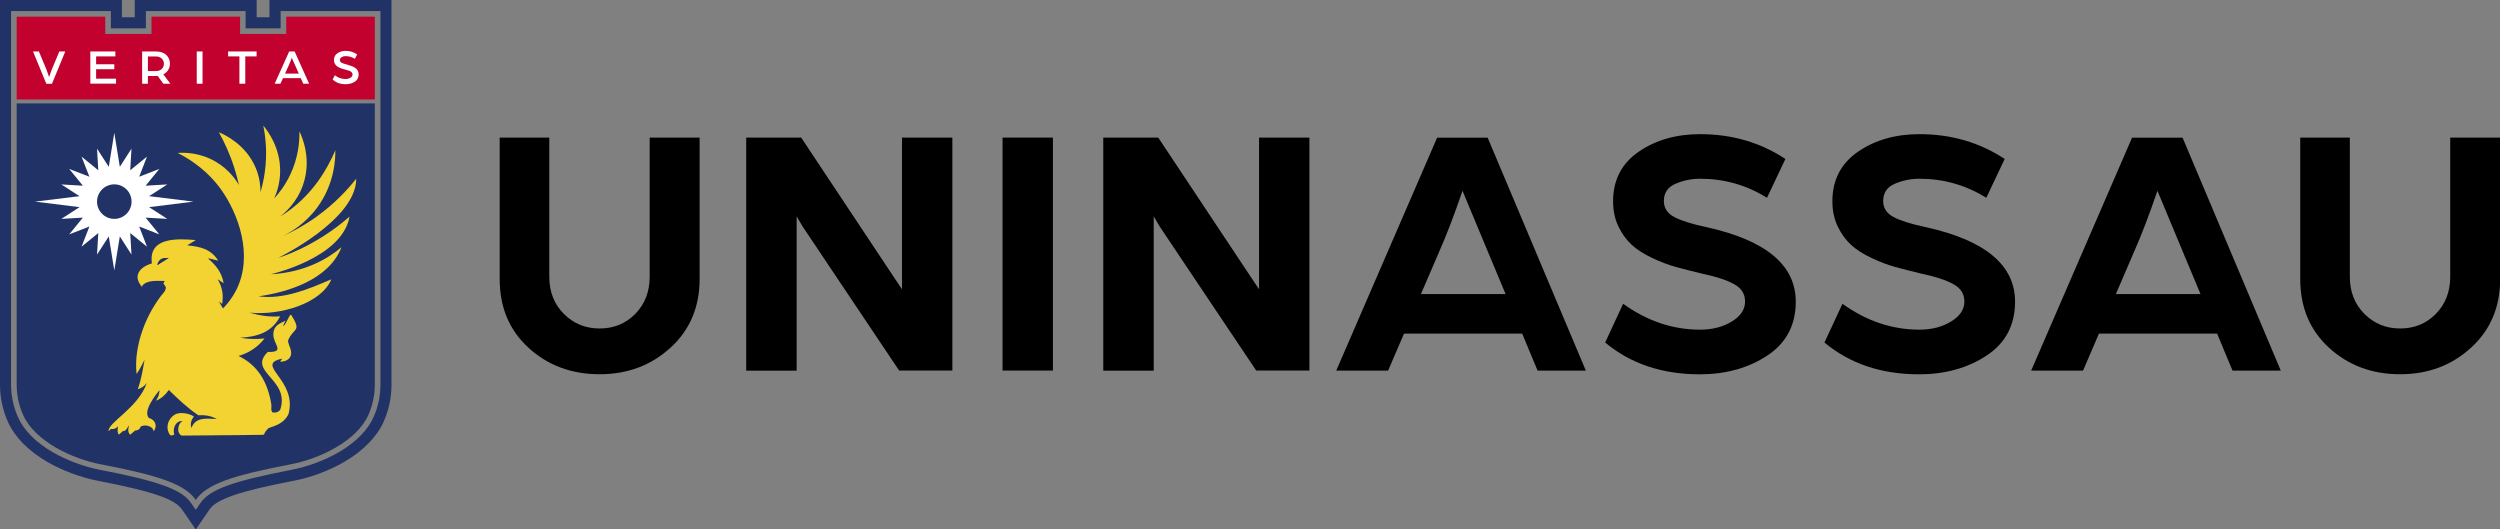
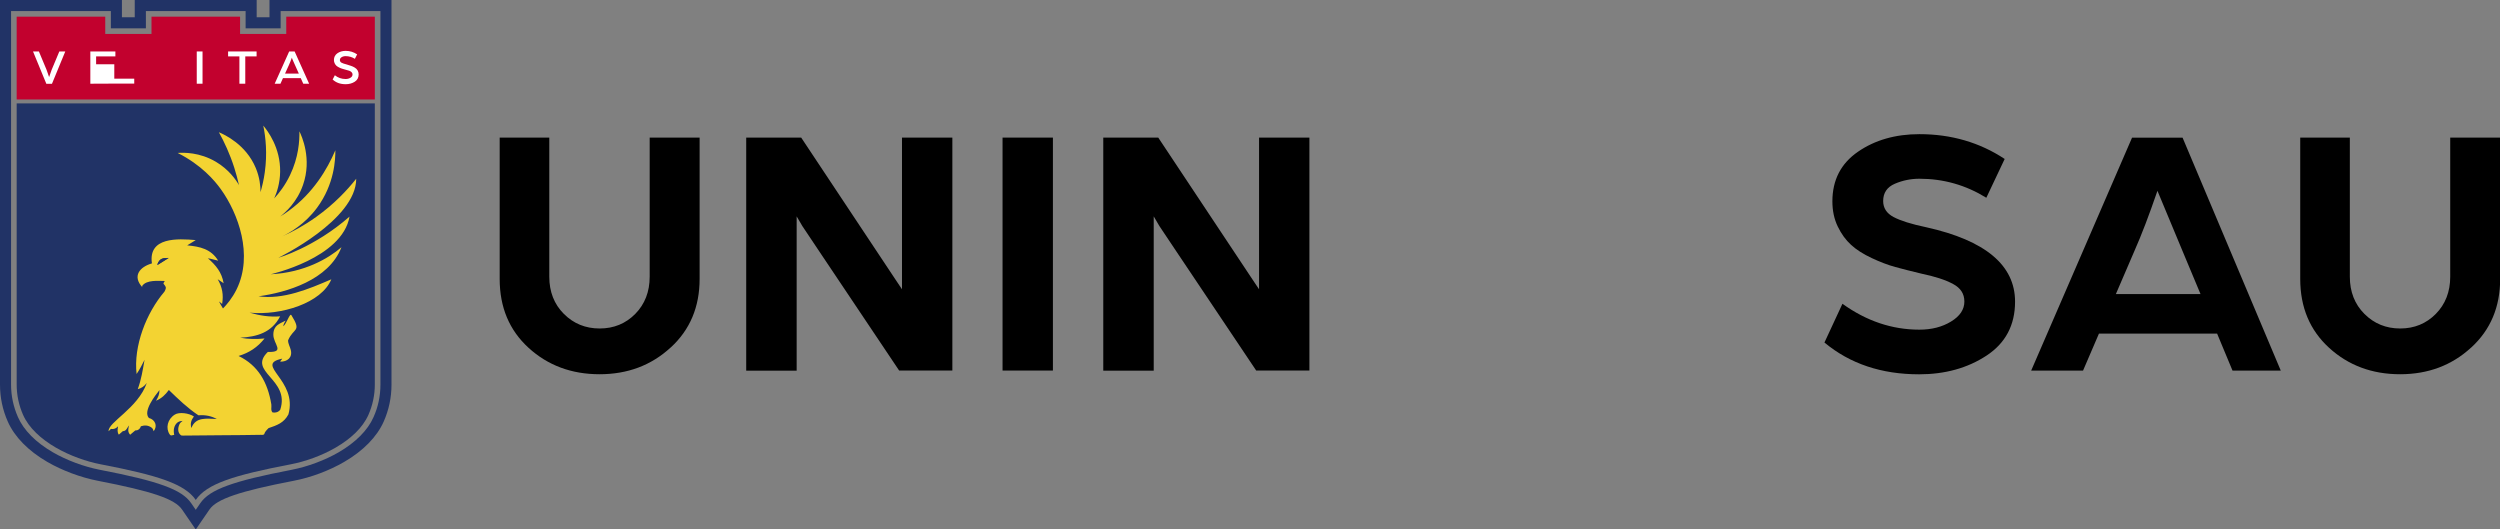
<svg xmlns="http://www.w3.org/2000/svg" id="Camada_2" viewBox="0 0 298.34 63.18">
  <rect x="0" y="0" width="298.34" height="63.18" fill="#808080" stroke="none" />
  <defs>
    <style>.cls-1{fill:#fff;}.cls-2{fill:#c2012e;}.cls-3{fill:#f3d332;}.cls-4{fill:#213366;}</style>
  </defs>
  <g id="Camada_1-2">
    <g>
      <g>
        <path d="M80.02,41.48c-2.3,2.12-5.13,3.18-8.47,3.18s-6.17-1.05-8.47-3.15c-2.3-2.1-3.45-4.84-3.45-8.22V16.42h5.92v16.6c0,1.8,.58,3.28,1.74,4.44,1.16,1.16,2.58,1.74,4.27,1.74s3.1-.58,4.25-1.74c1.14-1.16,1.72-2.64,1.72-4.44V16.42h5.96v16.86c0,3.35-1.15,6.08-3.45,8.19Z" />
        <path d="M89.05,44.23V16.42h6.56l7.26,10.93c.59,.88,1.27,1.92,2.06,3.1,.79,1.18,1.43,2.15,1.92,2.89l.79,1.18V16.42h6.01v27.8h-6.35l-6.97-10.4c-.75-1.12-1.57-2.34-2.46-3.67-.89-1.33-1.6-2.39-2.12-3.17l-.68-1.16v18.41h-6.01Z" />
        <path d="M119.64,44.23V16.42h6.01v27.8h-6.01Z" />
        <path d="M131.66,44.23V16.42h6.56l7.26,10.93c.59,.88,1.27,1.92,2.06,3.1,.79,1.18,1.43,2.15,1.92,2.89l.79,1.18V16.42h6.01v27.8h-6.35l-6.97-10.4c-.75-1.12-1.57-2.34-2.46-3.67-.89-1.33-1.6-2.39-2.12-3.17l-.68-1.16v18.41h-6.01Z" />
-         <path d="M159.46,44.23l12.04-27.8h6.03l11.72,27.8h-5.76l-1.84-4.42h-14.1l-1.9,4.42h-6.18Zm10.11-9.14h10.1l-2.17-5.19-2.97-7.13c-.98,2.86-1.9,5.27-2.76,7.21l-2.2,5.11Z" />
-         <path d="M191.55,40.88l2.15-4.63c2.86,2.06,5.92,3.09,9.18,3.09,1.46,0,2.72-.32,3.78-.97,1.06-.64,1.59-1.44,1.59-2.38s-.45-1.62-1.35-2.1c-.9-.49-2.17-.9-3.8-1.24-1.2-.29-2.24-.55-3.11-.79-.87-.24-1.81-.6-2.81-1.07-1-.47-1.82-.99-2.45-1.57-.63-.57-1.16-1.3-1.59-2.19-.43-.89-.64-1.89-.64-3,0-2.55,1.02-4.52,3.05-5.92,2.03-1.4,4.48-2.1,7.34-2.1,3.8,0,7.19,.99,10.17,2.96l-2.19,4.63c-2.46-1.52-5.12-2.27-7.98-2.27-1.03,0-2.01,.2-2.94,.6-.93,.4-1.39,1.09-1.39,2.06,0,.83,.41,1.47,1.24,1.91,.83,.44,2.13,.85,3.9,1.22,7.06,1.57,10.6,4.53,10.6,8.88,0,2.8-1.14,4.95-3.41,6.44-2.27,1.49-4.96,2.23-8.04,2.23-4.49,0-8.25-1.26-11.28-3.78Z" />
        <path d="M217.72,40.88l2.15-4.63c2.86,2.06,5.92,3.09,9.18,3.09,1.46,0,2.72-.32,3.78-.97,1.06-.64,1.59-1.44,1.59-2.38s-.45-1.62-1.35-2.1c-.9-.49-2.17-.9-3.8-1.24-1.2-.29-2.24-.55-3.11-.79-.87-.24-1.81-.6-2.81-1.07-1-.47-1.82-.99-2.45-1.57-.63-.57-1.16-1.3-1.59-2.19-.43-.89-.64-1.89-.64-3,0-2.55,1.02-4.52,3.05-5.92,2.03-1.4,4.48-2.1,7.34-2.1,3.8,0,7.19,.99,10.17,2.96l-2.19,4.63c-2.46-1.52-5.12-2.27-7.98-2.27-1.03,0-2.01,.2-2.94,.6-.93,.4-1.39,1.09-1.39,2.06,0,.83,.41,1.47,1.24,1.91,.83,.44,2.13,.85,3.9,1.22,7.06,1.57,10.6,4.53,10.6,8.88,0,2.8-1.14,4.95-3.41,6.44-2.27,1.49-4.96,2.23-8.04,2.23-4.49,0-8.25-1.26-11.28-3.78Z" />
        <path d="M242.39,44.23l12.04-27.8h6.03l11.72,27.8h-5.76l-1.84-4.42h-14.1l-1.9,4.42h-6.18Zm10.11-9.14h10.1l-2.17-5.19-2.97-7.13c-.98,2.86-1.9,5.27-2.76,7.21l-2.2,5.11Z" />
        <path d="M294.89,41.48c-2.3,2.12-5.13,3.18-8.47,3.18s-6.17-1.05-8.47-3.15c-2.3-2.1-3.45-4.84-3.45-8.22V16.42h5.92v16.6c0,1.8,.58,3.28,1.74,4.44,1.16,1.16,2.58,1.74,4.27,1.74s3.1-.58,4.25-1.74c1.14-1.16,1.72-2.64,1.72-4.44V16.42h5.96v16.86c0,3.35-1.15,6.08-3.45,8.19Z" />
      </g>
      <g>
        <path class="cls-4" d="M1.99,12.34V45.9c0,1.24,.26,2.47,.76,3.6h0c1.4,3.17,5.88,5.26,9.28,5.91,6.85,1.32,10.02,2.34,11.33,4.25,1.32-1.92,4.48-2.94,11.33-4.25,3.4-.65,7.88-2.74,9.28-5.91h0c.5-1.14,.76-2.36,.76-3.6V12.34H1.99Z" />
        <path class="cls-4" d="M45.4,1.32V45.9c0,1.34-.27,2.65-.82,3.87-.69,1.57-2.13,3.02-4.16,4.2-1.66,.96-3.7,1.72-5.6,2.09-7.04,1.35-9.8,2.36-10.91,3.98l-.55,.8-.55-.8c-1.11-1.62-3.87-2.62-10.91-3.98-1.9-.37-3.94-1.13-5.6-2.09-2.03-1.18-3.47-2.63-4.16-4.2-.54-1.23-.82-2.53-.82-3.87V1.32H13.23V3.38h4.18V1.32h11.9V3.38h4.18V1.32h11.9m1.32-1.32h-14.55V2.06h-1.53V0h-14.55V2.06h-1.53V0H0V45.9c0,1.53,.31,3.01,.93,4.41,.81,1.83,2.44,3.49,4.71,4.81,1.78,1.03,3.97,1.85,6.01,2.25,6.48,1.25,9.21,2.17,10.07,3.43l.55,.8,1.09,1.59,1.09-1.59,.55-.8c.86-1.25,3.59-2.18,10.07-3.43,2.04-.39,4.23-1.21,6.01-2.25,2.27-1.32,3.9-2.99,4.71-4.81,.62-1.4,.93-2.88,.93-4.41V0h0Z" />
        <polygon class="cls-2" points="34.16 1.99 34.16 4.05 28.65 4.05 28.65 1.99 18.08 1.99 18.08 4.05 12.56 4.05 12.56 1.99 1.99 1.99 1.99 4.05 1.99 11.87 44.73 11.87 44.73 4.05 44.73 1.99 34.16 1.99" />
        <g>
          <path class="cls-1" d="M5.53,10l-1.59-3.86h.7l.92,2.2,.3,.86c.13-.39,.23-.67,.3-.86l.92-2.2h.71l-1.59,3.86h-.67Z" />
-           <path class="cls-1" d="M10.78,9.99v-3.85h2.99v.59h-2.3v.94h2.17v.59h-2.17v1.13h2.38v.59h-3.07Z" />
-           <path class="cls-1" d="M16.96,9.99v-3.85h1.62c.55,0,.97,.14,1.26,.41,.29,.28,.44,.63,.44,1.06,0,.26-.07,.51-.21,.74-.14,.23-.33,.4-.58,.52l.84,1.12h-.84l-.67-.93c-.12,0-.32,.01-.61,.01h-.56v.92h-.69Zm.69-1.51h.97c.29,0,.51-.08,.68-.25s.26-.37,.26-.62-.09-.46-.26-.62c-.17-.17-.4-.25-.68-.25h-.97v1.75Z" />
+           <path class="cls-1" d="M10.78,9.99v-3.85h2.99v.59h-2.3v.94h2.17v.59v1.13h2.38v.59h-3.07Z" />
          <path class="cls-1" d="M23.48,9.99v-3.85h.69v3.85h-.69Z" />
          <path class="cls-1" d="M28.57,9.99v-3.26h-1.35v-.59h3.4v.59h-1.35v3.26h-.69Z" />
          <path class="cls-1" d="M32.78,9.99l1.73-3.85h.65l1.73,3.85h-.7l-.3-.67h-2.12l-.3,.67h-.7Zm1.25-1.21h1.63l-.44-.98c-.05-.11-.11-.25-.18-.4-.07-.15-.12-.28-.16-.37l-.05-.15c-.13,.36-.25,.66-.37,.92l-.44,.97Z" />
          <path class="cls-1" d="M39.69,9.5l.27-.52c.37,.3,.8,.45,1.28,.45,.22,0,.42-.05,.58-.15,.17-.1,.25-.23,.25-.4,0-.11-.04-.2-.13-.28-.09-.08-.18-.13-.27-.16-.09-.03-.22-.06-.39-.11s-.31-.09-.42-.12-.24-.08-.38-.15-.25-.14-.33-.21c-.08-.07-.15-.17-.21-.29-.06-.12-.09-.25-.09-.4,0-.34,.14-.61,.41-.8,.27-.19,.6-.29,.99-.29,.5,0,.96,.14,1.37,.42l-.27,.53c-.34-.21-.7-.32-1.1-.32-.1,0-.2,.01-.3,.04-.1,.03-.19,.08-.27,.15-.08,.07-.12,.16-.12,.27,0,.14,.06,.24,.19,.32,.13,.07,.33,.14,.61,.21,.2,.07,.38,.12,.53,.17,.15,.05,.3,.12,.45,.21,.15,.09,.26,.2,.34,.34,.08,.14,.12,.3,.12,.47,0,.38-.15,.67-.46,.87-.31,.2-.67,.3-1.09,.3-.63,0-1.14-.18-1.54-.55Z" />
        </g>
        <g>
          <g>
            <path class="cls-3" d="M14.09,50.88c-.06,.37-.12,.68,.09,.99,.16-.14,.32-.28,.48-.42,.44,0,.5-.43,.75-.69-.12,.44-.2,.76,.12,1.12,.21-.17,.41-.34,.62-.52,.08,0,.19,0,.26-.03,.21-.09,.33-.24,.4-.46,.46-.15,.87-.13,1.28,.16,.14,.1,.2,.27,.25,.43,.5-.65,.16-1.39-.57-1.58-.74-.8,.74-2.67,1.26-3.33,0,.51-.16,.85-.41,1.27,.66-.27,1.1-.7,1.53-1.28,1.13,1.09,2.23,2.16,3.53,3.02,.85-.07,1.57,.1,2.19,.44-1.19-.03-2.52-.29-3.03,1.08-.16-.55-.02-.95,.3-1.38-.6-.41-1.76-.55-2.27-.23-.9,.55-1.12,1.64-.62,2.37,.17,.25,.36,.03,.54,.07-.12-.59-.04-1.15,.41-1.51,.22-.17,.59-.17,.59-.17-.15,.12-.28,.21-.37,.39-.2,.43-.25,.99,.16,1.31,.07,.06,.2,.05,.29,.05,3.09-.05,6.17-.03,9.26-.09,.15,0,.38,.05,.43-.15,.08-.29,.49-.64,.49-.65,1-.34,1.83-.62,2.37-1.64,1.15-4.13-4.17-5.94-.74-6.65-.06,.14-.2,.22-.24,.36,.83,.02,1.49-.48,1.26-1.4-.09-.38-.33-.74-.32-1.15,.66-1.55,1.66-.96,.4-2.99-.19-.35-.58,1.06-.98,1.31,.04-.26,.16-.45,.29-.67-.7,.37-1.45,.53-1.47,1.65-.02,1.17,1.48,2.15-.66,2.09-2.48,2.41,2.7,3.23,1.48,6.9-.23,.29-.55,.38-.91,.32-.26-.25-.1-.63-.15-.96-.43-2.61-1.56-4.65-3.91-5.78,1.26-.38,2.26-1.03,3.1-2.09-.98,.1-1.93,.09-2.91-.09,2-.11,3.76-.6,4.77-2.55-1.27,.1-2.43-.09-3.65-.44,3.76,.37,8.6-1.15,9.76-3.98-2.68,1.16-5.76,2.45-8.69,2.03,3.32-.46,8.38-1.91,9.9-5.86-1.56,1.35-4.45,3.03-8.45,3.23-.01,0,8.54-1.9,9.41-6.88-4.22,3.7-8.49,4.91-8.49,4.91,0,0,9.29-4.5,9.29-9.43-1.06,1.34-2.61,3.01-4.78,4.56-1.46,1.04-2.86,1.79-4.06,2.32,.96-.46,2.71-1.46,4.16-3.41,2.1-2.83,2.2-5.83,2.19-6.87-.97,2.28-2.63,5.08-5.54,7.21-.35,.26-.7,.49-1.05,.7,.63-.49,2.01-1.7,2.73-3.77,1.09-3.12-.15-5.83-.43-6.4,.02,1.12-.09,3.09-1.12,5.23-.59,1.23-1.3,2.14-1.89,2.78,.32-.71,.69-1.81,.71-3.18,.05-2.87-1.49-4.89-2.01-5.51,.29,1.41,.49,3.34,.18,5.56-.12,.88-.31,1.68-.51,2.38,0-.74-.1-1.77-.57-2.89-1.17-2.8-3.71-3.97-4.4-4.26,.65,1.17,1.31,2.58,1.84,4.24,.23,.72,.41,1.42,.56,2.07-.36-.63-1.2-1.86-2.75-2.78-1.96-1.16-3.86-1.11-4.57-1.06,2.84,1.43,4.41,3.29,5.15,4.32,2.09,2.9,3.89,7.85,1.89,11.95-.53,1.08-1.19,1.84-1.63,2.29-.08-.15-.16-.28-.25-.42-.08-.14-.15-.28-.23-.42,.13,.1,.25,.2,.38,.3,.18-1.1,.02-1.99-.53-2.95,.24,.16,.47,.31,.71,.48-.23-1.32-.92-2.14-1.88-2.98,.42,.06,.82,.2,1.23,.29-.86-1.41-2.19-1.69-3.7-1.83,.34-.21,.68-.42,1.02-.63-2.14-.18-5.69-.39-5.23,2.78-1.47,.43-2.36,1.52-1.14,2.85,0-.06-.06-.12-.01-.18,.53-.72,1.88-.58,2.67-.57,0,0,0-.01,0,.02,0,.07-.22,.24-.11,.34,.03,.03,.22,.26,.25,.41,.03,.14-.13,.46-.17,.51-2.16,2.53-3.7,6.47-3.32,9.82,.37-.54,.66-1.11,.95-1.69-.21,1.19-.39,2.36-.81,3.5,.46-.12,.78-.35,1.08-.74-1.08,3.05-4.65,4.69-4.56,5.76,.09-.09,.19-.19,.28-.28,.07,.02,.25,.04,.45-.03,.19-.07,.3-.18,.35-.24Zm4.73-19.28s-.03-.03-.05-.04c.26-.73,.66-.79,1.35-.78-.44,.27-.87,.55-1.31,.82Z" />
            <path class="cls-4" d="M18.83,31.61s-.03-.03-.05-.04c.26-.73,.66-.79,1.35-.78-.44,.27-.87,.55-1.31,.82Z" />
          </g>
          <g>
-             <polygon class="cls-1" points="23.09 24.06 17.79 24.72 19.96 26.12 17.38 25.97 19.01 27.97 16.61 27.03 17.54 29.44 15.54 27.81 15.69 30.38 14.3 28.21 13.64 32.27 12.98 28.21 11.58 30.38 11.73 27.81 9.73 29.44 10.67 27.03 8.26 27.97 9.89 25.97 7.32 26.12 9.49 24.72 4.18 24.06 9.49 23.41 7.32 22.01 9.89 22.16 8.26 20.16 10.67 21.09 9.73 18.69 11.73 20.32 11.58 17.74 12.98 19.91 13.64 15.85 14.3 19.91 15.69 17.74 15.54 20.32 17.54 18.69 16.61 21.09 19.01 20.16 17.38 22.16 19.96 22.01 17.79 23.41 23.09 24.06" />
            <circle class="cls-4" cx="13.64" cy="24.06" r="2.06" />
          </g>
        </g>
      </g>
    </g>
  </g>
</svg>